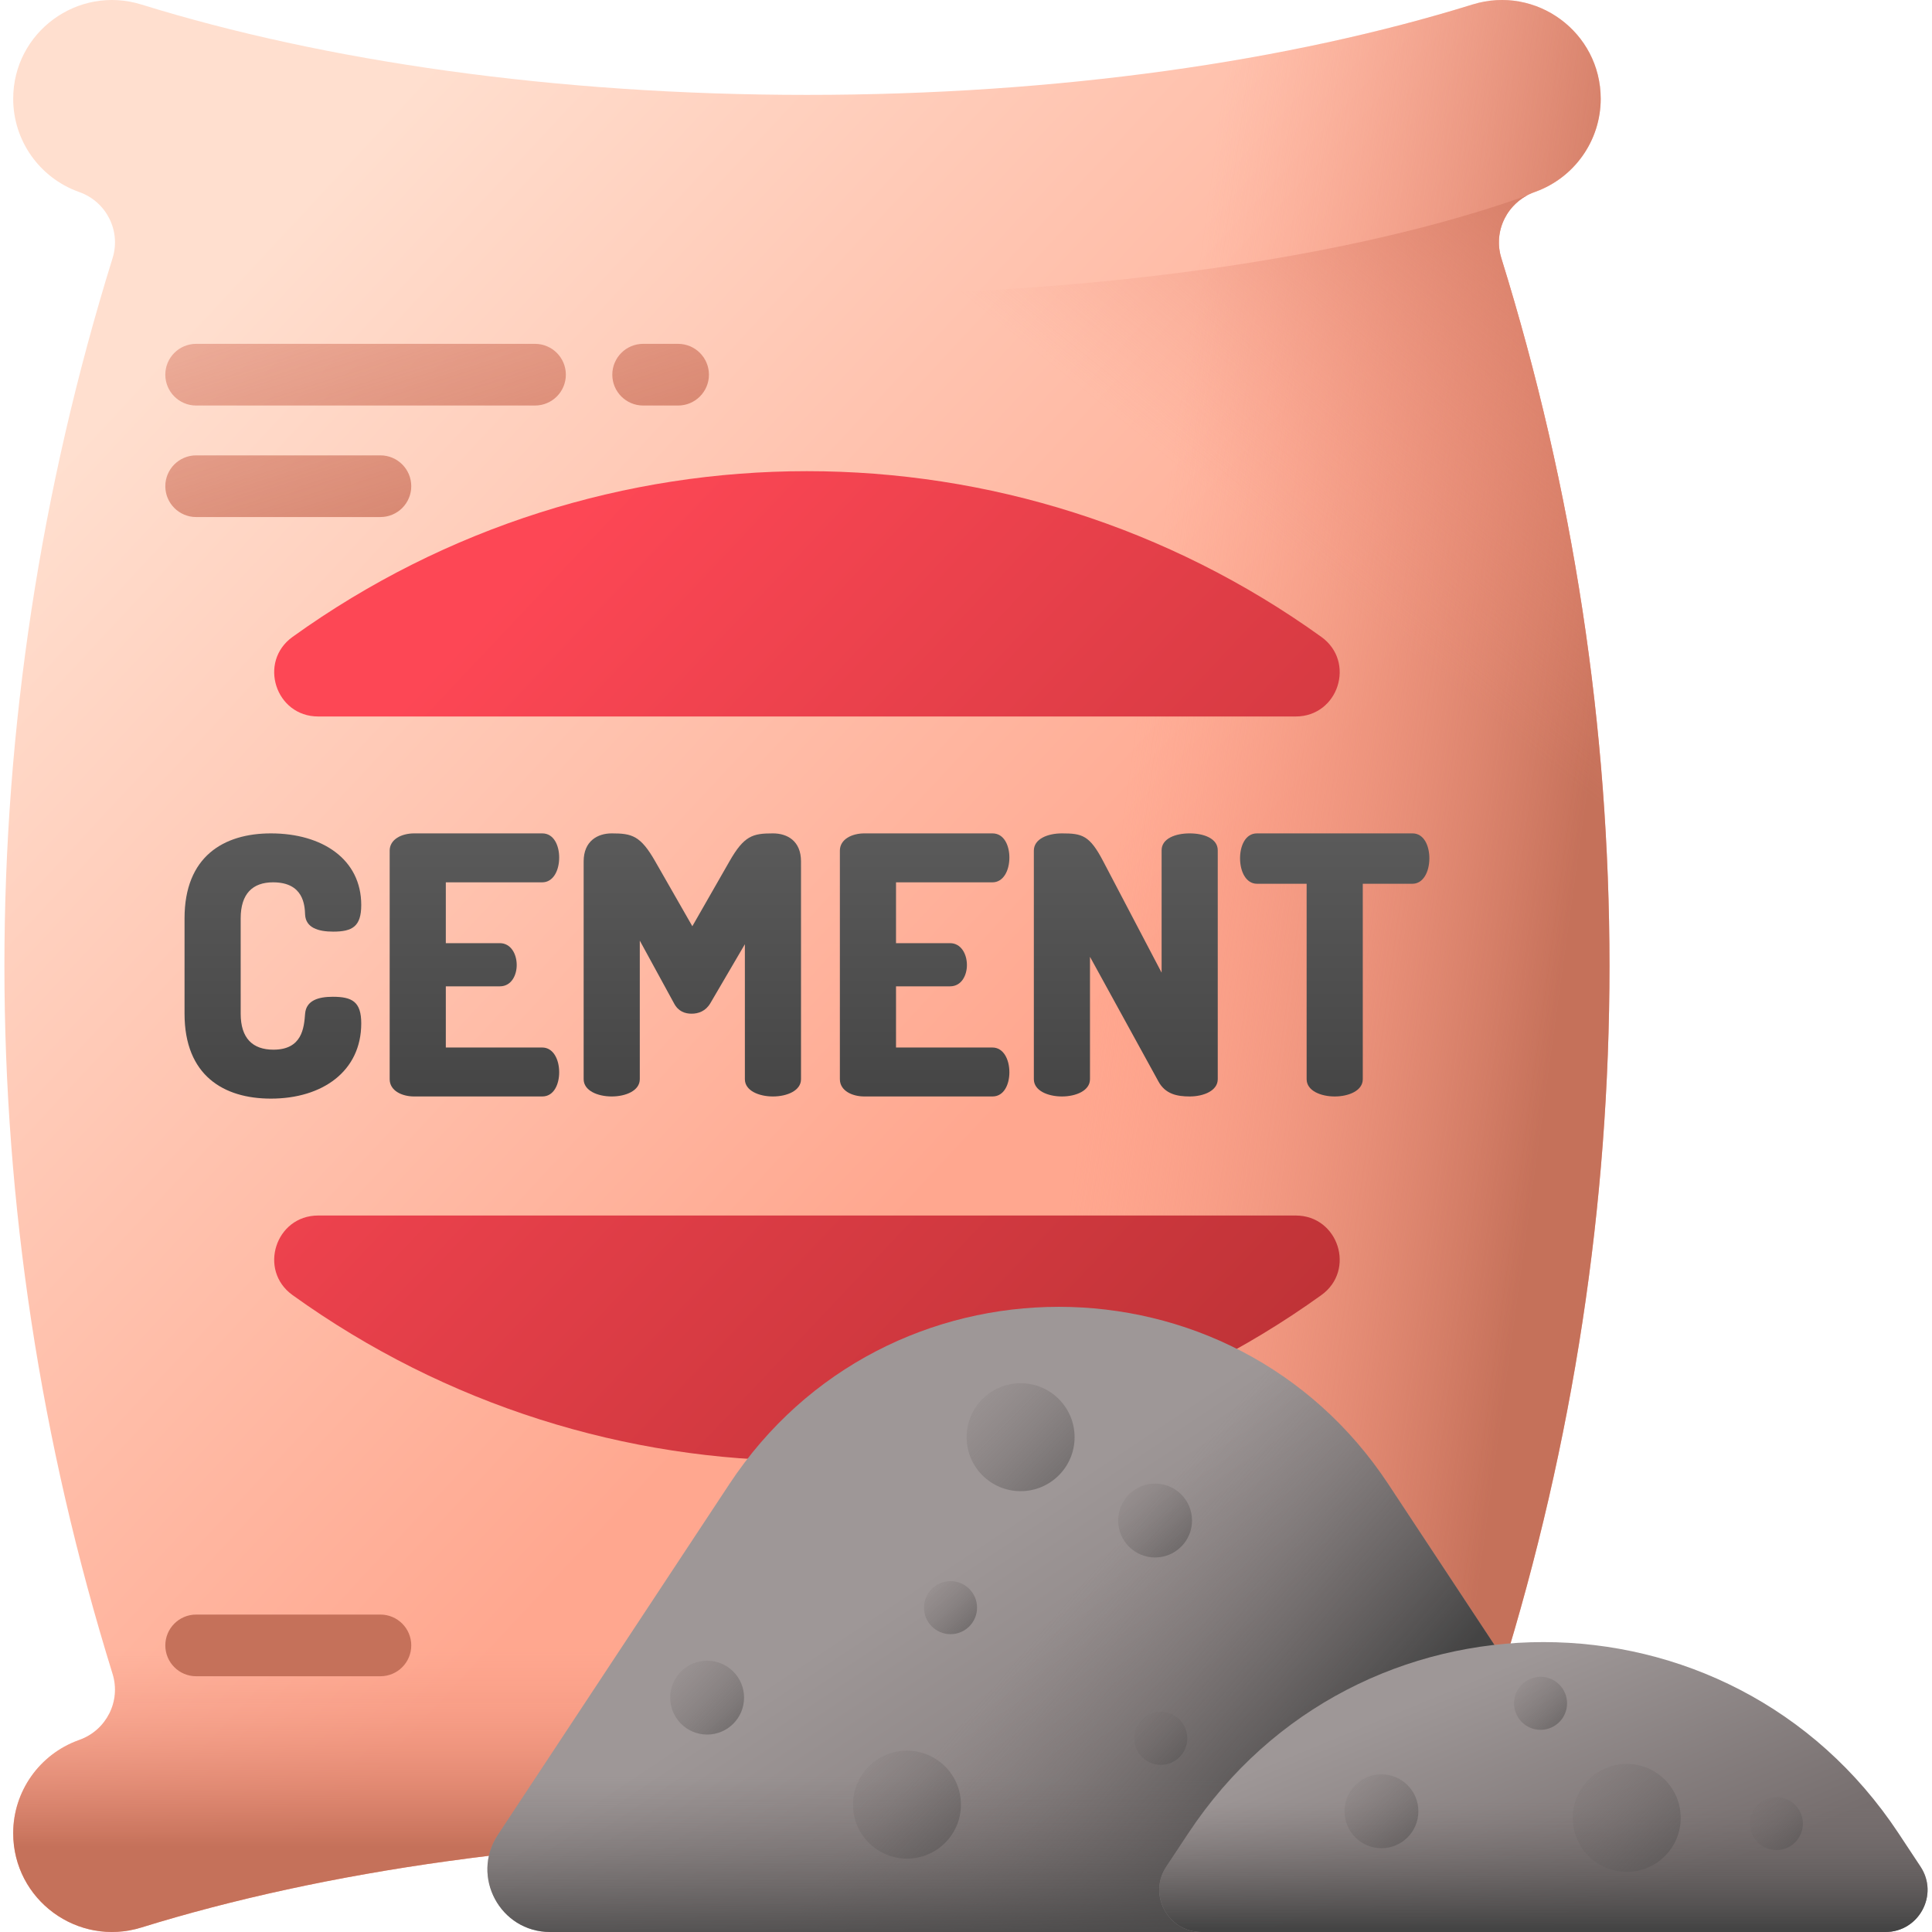
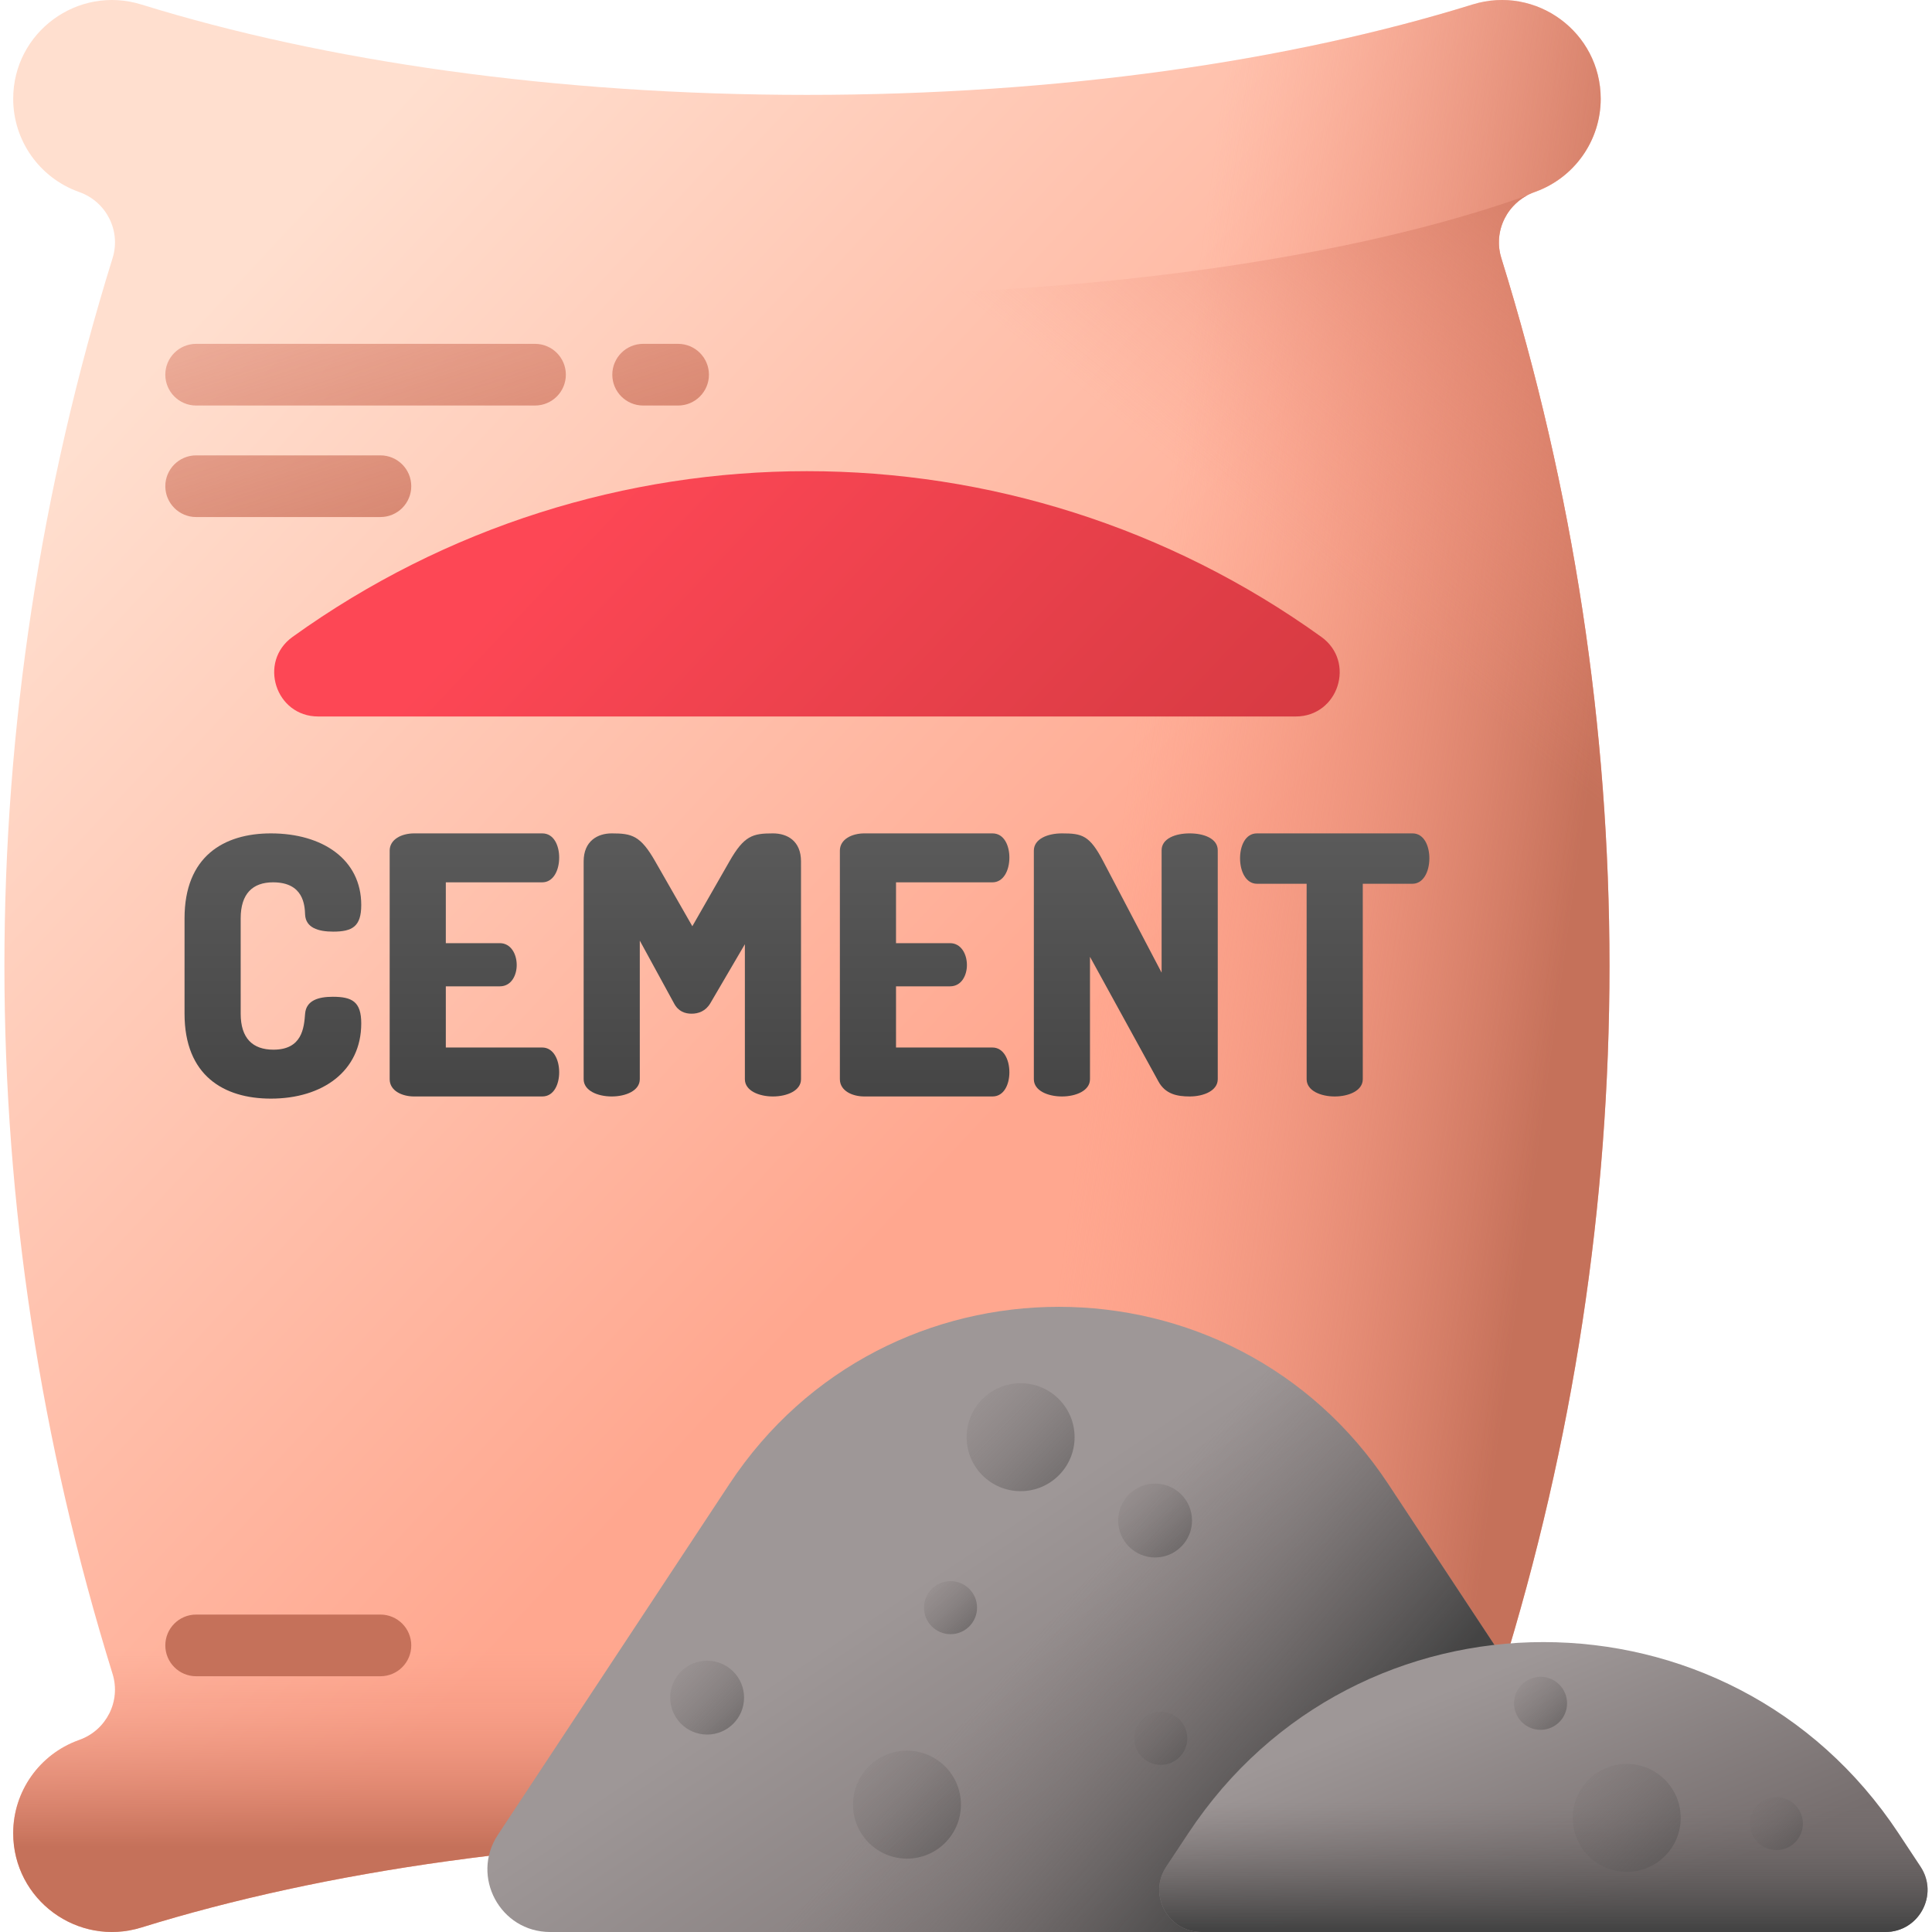
<svg xmlns="http://www.w3.org/2000/svg" xmlns:xlink="http://www.w3.org/1999/xlink" id="Capa_1" enable-background="new 0 0 510 510" height="512" viewBox="0 0 510 510" width="512">
  <linearGradient id="SVGID_1_" gradientUnits="userSpaceOnUse" x1="40.877" x2="259.866" y1="94.652" y2="298.642">
    <stop offset="0" stop-color="#ffdfcf" />
    <stop offset="1" stop-color="#ffa78f" />
  </linearGradient>
  <linearGradient id="lg1">
    <stop offset="0" stop-color="#f89580" stop-opacity="0" />
    <stop offset=".997" stop-color="#c5715a" />
  </linearGradient>
  <linearGradient id="SVGID_00000160192815125948229340000012283605909840381581_" gradientUnits="userSpaceOnUse" x1="292.903" x2="412.897" xlink:href="#lg1" y1="240.796" y2="257.295" />
  <linearGradient id="SVGID_00000093857398658872358550000007618325823948552627_" gradientUnits="userSpaceOnUse" x1="213.015" x2="213.015" xlink:href="#lg1" y1="435.042" y2="487.539" />
  <linearGradient id="SVGID_00000178184242526251712450000015590005097444724100_" gradientUnits="userSpaceOnUse" x1="121.446" x2="192.446" xlink:href="#lg1" y1="-65.877" y2="155.123" />
  <linearGradient id="SVGID_00000106832154868700258970000012789229038510716318_" gradientUnits="userSpaceOnUse" x1="50.851" x2="121.851" xlink:href="#lg1" y1="-43.197" y2="177.803" />
  <linearGradient id="SVGID_00000078037707932477377560000001014968155391564198_" gradientUnits="userSpaceOnUse" x1="23.783" x2="94.783" xlink:href="#lg1" y1="-34.501" y2="186.499" />
  <linearGradient id="SVGID_00000049187206332712692510000011066914666842137997_" gradientUnits="userSpaceOnUse" x1="-.255" x2="70.745" xlink:href="#lg1" y1="196.677" y2="417.677" />
  <linearGradient id="SVGID_00000169517078621269518220000012115335019200616371_" gradientUnits="userSpaceOnUse" x1="393.99" x2="491.485" xlink:href="#lg1" y1="189.956" y2="68.462" />
  <linearGradient id="lg2">
    <stop offset="0" stop-color="#fd4755" />
    <stop offset="1" stop-color="#a72b2b" />
  </linearGradient>
  <linearGradient id="SVGID_00000023262357898739828360000004936911086583395469_" gradientUnits="userSpaceOnUse" x1="160.232" x2="449.717" xlink:href="#lg2" y1="127.789" y2="400.775" />
  <linearGradient id="SVGID_00000138566998785802074700000017316824775313403781_" gradientUnits="userSpaceOnUse" x1="82.929" x2="372.414" xlink:href="#lg2" y1="209.764" y2="482.75" />
  <linearGradient id="lg3">
    <stop offset="0" stop-color="#5a5a5a" />
    <stop offset="1" stop-color="#444" />
  </linearGradient>
  <linearGradient id="SVGID_00000041978232088289514990000015534741836821477040_" gradientUnits="userSpaceOnUse" x1="72.038" x2="72.038" xlink:href="#lg3" y1="220.552" y2="294.186" />
  <linearGradient id="SVGID_00000151536928652984796420000001810153254333216642_" gradientUnits="userSpaceOnUse" x1="125.237" x2="125.237" xlink:href="#lg3" y1="220.552" y2="294.186" />
  <linearGradient id="SVGID_00000129179266766595033040000015114746087261323399_" gradientUnits="userSpaceOnUse" x1="182.758" x2="182.758" xlink:href="#lg3" y1="220.552" y2="294.186" />
  <linearGradient id="SVGID_00000004518954991061767590000017098731055006438318_" gradientUnits="userSpaceOnUse" x1="244.08" x2="244.08" xlink:href="#lg3" y1="220.552" y2="294.186" />
  <linearGradient id="SVGID_00000101071939741619078280000011405637104539615876_" gradientUnits="userSpaceOnUse" x1="297.184" x2="297.184" xlink:href="#lg3" y1="220.552" y2="294.186" />
  <linearGradient id="SVGID_00000108274173235697468890000000914512513311520395_" gradientUnits="userSpaceOnUse" x1="352.331" x2="352.331" xlink:href="#lg3" y1="220.552" y2="294.186" />
  <linearGradient id="lg4">
    <stop offset="0" stop-color="#9e9797" />
    <stop offset="1" stop-color="#766e6e" />
  </linearGradient>
  <linearGradient id="SVGID_00000014627421440036435020000009622597937908868271_" gradientUnits="userSpaceOnUse" x1="233.194" x2="308.19" xlink:href="#lg4" y1="423.549" y2="536.044" />
  <linearGradient id="lg5">
    <stop offset="0" stop-color="#766e6e" stop-opacity="0" />
    <stop offset=".352" stop-color="#686363" stop-opacity=".353" />
    <stop offset="1" stop-color="#444" />
  </linearGradient>
  <linearGradient id="SVGID_00000068653055019455677040000001746529019539454851_" gradientUnits="userSpaceOnUse" x1="268.57" x2="335.07" xlink:href="#lg5" y1="437.877" y2="495.377" />
  <linearGradient id="lg6">
    <stop offset="0" stop-color="#766e6e" stop-opacity="0" />
    <stop offset="1" stop-color="#444" />
  </linearGradient>
  <linearGradient id="SVGID_00000097465706313345106670000011408606239391625627_" gradientUnits="userSpaceOnUse" x1="279.498" x2="279.498" xlink:href="#lg6" y1="469.131" y2="516.633" />
  <linearGradient id="SVGID_00000147932226142778573920000000004696542357982887_" gradientUnits="userSpaceOnUse" x1="385.048" x2="412.048" xlink:href="#lg4" y1="444.599" y2="510.099" />
  <linearGradient id="SVGID_00000094602475078480382970000008915760707682079381_" gradientUnits="userSpaceOnUse" x1="407.421" x2="407.421" xlink:href="#lg6" y1="475.631" y2="509.146" />
  <linearGradient id="SVGID_00000048483470440939843260000000625052869358340518_" gradientUnits="userSpaceOnUse" x1="253.416" x2="297.684" xlink:href="#lg5" y1="363.381" y2="407.648" />
  <linearGradient id="SVGID_00000129172909522633685090000004159693604136504479_" gradientUnits="userSpaceOnUse" x1="223.416" x2="267.684" xlink:href="#lg5" y1="460.381" y2="504.648" />
  <linearGradient id="SVGID_00000160879904548726397570000001523502698063825059_" gradientUnits="userSpaceOnUse" x1="293.969" x2="324.257" xlink:href="#lg5" y1="390.433" y2="420.722" />
  <linearGradient id="SVGID_00000119105552029047803380000018117841296308139162_" gradientUnits="userSpaceOnUse" x1="175.719" x2="206.007" xlink:href="#lg5" y1="437.183" y2="467.472" />
  <linearGradient id="SVGID_00000111150762740750459930000001217234931508011686_" gradientUnits="userSpaceOnUse" x1="243.057" x2="264.802" xlink:href="#lg5" y1="416.521" y2="438.267" />
  <linearGradient id="SVGID_00000076602565751182236090000004588497754238809522_" gradientUnits="userSpaceOnUse" x1="298.557" x2="320.302" xlink:href="#lg5" y1="451.021" y2="472.767" />
  <linearGradient id="SVGID_00000101784540505946378170000005677149591984403884_" gradientUnits="userSpaceOnUse" x1="413.416" x2="457.684" xlink:href="#lg5" y1="463.881" y2="508.148" />
  <linearGradient id="SVGID_00000056396396948702940050000006458152737728393647_" gradientUnits="userSpaceOnUse" x1="353.719" x2="384.007" xlink:href="#lg5" y1="467.183" y2="497.472" />
  <linearGradient id="SVGID_00000074420175722934819210000001117714265538654910_" gradientUnits="userSpaceOnUse" x1="398.807" x2="420.552" xlink:href="#lg5" y1="441.771" y2="463.517" />
  <linearGradient id="SVGID_00000150803099373452510250000014915793959502402994_" gradientUnits="userSpaceOnUse" x1="461.057" x2="482.802" xlink:href="#lg5" y1="473.521" y2="495.267" />
  <g>
    <g>
      <path d="m405.31 459.375c-.103-.037-.206-.075-.31-.112-7.065-2.557-10.926-10.198-8.697-17.374 38.081-122.615 38.08-251.164 0-373.777-2.229-7.175 1.632-14.816 8.697-17.374.103-.037.207-.075.31-.112 10.335-3.753 17.236-13.543 17.236-24.538 0-17.593-17.046-30.107-33.849-24.894-48.101 14.923-109.184 23.855-175.682 23.855-66.499 0-127.582-8.932-175.682-23.855-16.803-5.213-33.849 7.3-33.849 24.893 0 10.996 6.901 20.785 17.236 24.538.103.037.206.075.31.112 7.065 2.557 10.926 10.198 8.697 17.374-38.08 122.614-38.082 251.162 0 373.777 2.229 7.176-1.632 14.817-8.697 17.374-.103.037-.207.075-.31.112-10.335 3.753-17.236 13.542-17.236 24.538 0 17.593 17.046 30.107 33.849 24.894 48.101-14.923 109.184-23.855 175.682-23.855s127.581 8.932 175.682 23.855c16.803 5.213 33.849-7.301 33.849-24.894 0-10.995-6.9-20.785-17.236-24.537z" fill="url(#SVGID_1_)" />
      <path d="m396.303 68.111c-2.229-7.176 1.632-14.816 8.697-17.374.103-.037.207-.075.31-.112 10.335-3.753 17.236-13.543 17.236-24.538 0-17.593-17.046-30.107-33.849-24.894-48.101 14.923-109.184 23.855-175.682 23.855-.334 0-.666-.004-1-.004v459.912c.334 0 .666-.004 1-.004 66.499 0 127.581 8.932 175.682 23.855 16.803 5.213 33.849-7.301 33.849-24.894 0-10.995-6.901-20.785-17.236-24.538-.103-.037-.206-.075-.31-.112-7.065-2.557-10.926-10.198-8.697-17.374 38.082-122.615 38.081-251.164 0-373.778z" fill="url(#SVGID_00000160192815125948229340000012283605909840381581_)" />
      <path d="m423.313 298.548h-420.596c3.385 48.207 12.373 96.213 27.01 143.34 2.229 7.175-1.632 14.817-8.697 17.374-.103.037-.207.075-.31.112-10.335 3.753-17.236 13.542-17.236 24.538 0 17.593 17.046 30.107 33.849 24.894 48.101-14.923 109.184-23.855 175.682-23.855s127.581 8.932 175.682 23.855c16.803 5.213 33.849-7.301 33.849-24.894 0-10.995-6.901-20.785-17.236-24.538-.103-.037-.206-.075-.31-.112-7.065-2.557-10.926-10.198-8.697-17.374 14.637-47.127 23.625-95.132 27.01-143.34z" fill="url(#SVGID_00000093857398658872358550000007618325823948552627_)" />
      <g>
        <g>
          <path d="m161.634 98.908c0-4.496 3.645-8.14 8.14-8.14h9.226c4.496 0 8.14 3.644 8.14 8.14s-3.645 8.14-8.14 8.14h-9.226c-4.496 0-8.14-3.644-8.14-8.14z" fill="url(#SVGID_00000178184242526251712450000015590005097444724100_)" />
          <path d="m141.23 107.048h-89.45c-4.496 0-8.14-3.644-8.14-8.14s3.645-8.14 8.14-8.14h89.45c4.496 0 8.14 3.645 8.14 8.14 0 4.496-3.644 8.14-8.14 8.14z" fill="url(#SVGID_00000106832154868700258970000012789229038510716318_)" />
          <path d="m100.421 136.487h-48.641c-4.496 0-8.14-3.644-8.14-8.14s3.645-8.14 8.14-8.14h48.641c4.496 0 8.14 3.645 8.14 8.14 0 4.496-3.644 8.14-8.14 8.14z" fill="url(#SVGID_00000078037707932477377560000001014968155391564198_)" />
          <path d="m100.421 442.487h-48.641c-4.496 0-8.14-3.644-8.14-8.14s3.645-8.14 8.14-8.14h48.641c4.496 0 8.14 3.645 8.14 8.14 0 4.496-3.644 8.14-8.14 8.14z" fill="url(#SVGID_00000049187206332712692510000011066914666842137997_)" />
        </g>
      </g>
      <path d="m396.303 68.111c-2.016-6.493.963-13.354 6.781-16.497-44.924 16.101-113.376 26.387-190.069 26.387-.334 0-.666-.003-1-.004v406.959c.334 0 .666-.004 1-.004 66.499 0 127.581 8.932 175.682 23.855 16.803 5.213 33.849-7.301 33.849-24.894 0-10.995-6.901-20.785-17.236-24.538-.103-.037-.206-.075-.31-.112-7.065-2.557-10.926-10.198-8.697-17.374 38.082-122.615 38.081-251.164 0-373.778z" fill="url(#SVGID_00000169517078621269518220000012115335019200616371_)" />
    </g>
    <g>
      <path d="m83.992 189.133h258.046c11.259 0 15.908-14.431 6.767-21.003-81.129-58.337-190.452-58.337-271.581 0-9.14 6.572-4.49 21.003 6.768 21.003z" fill="url(#SVGID_00000023262357898739828360000004936911086583395469_)" />
-       <path d="m342.038 320.867h-258.046c-11.258 0-15.908 14.431-6.767 21.003 81.129 58.337 190.452 58.337 271.581 0 9.14-6.572 4.491-21.003-6.768-21.003z" fill="url(#SVGID_00000138566998785802074700000017316824775313403781_)" />
    </g>
    <g>
      <path d="m72.085 232.912c8.074 0 8.359 6.08 8.455 8.55.189 3.42 3.42 4.465 7.41 4.465 5.035 0 7.41-1.33 7.41-7.029 0-12.065-10.261-18.905-23.846-18.905-12.445 0-22.801 6.08-22.801 22.42v25.176c0 16.34 10.355 22.42 22.801 22.42 13.585 0 23.846-7.22 23.846-19.855 0-5.7-2.375-7.03-7.506-7.03-3.8 0-7.029.95-7.314 4.466-.285 3.705-.76 9.5-8.36 9.5-5.511 0-8.646-3.04-8.646-9.5v-25.176c.001-6.462 3.135-9.502 8.551-9.502z" fill="url(#SVGID_00000041978232088289514990000015534741836821477040_)" />
      <path d="m143.145 232.912c2.851 0 4.465-3.04 4.465-6.556 0-3.04-1.33-6.364-4.465-6.364h-33.82c-3.229 0-6.46 1.52-6.46 4.56v60.326c0 3.04 3.23 4.56 6.46 4.56h33.82c3.135 0 4.465-3.325 4.465-6.365 0-3.515-1.614-6.555-4.465-6.555h-25.46v-16.15h14.25c3.135 0 4.465-3.04 4.465-5.604 0-3.04-1.615-5.796-4.465-5.796h-14.25v-16.055h25.46z" fill="url(#SVGID_00000151536928652984796420000001810153254333216642_)" />
      <path d="m204.039 219.992c-5.32 0-7.6.569-11.495 7.41l-9.785 17.1-9.785-17.1c-3.896-6.841-6.175-7.41-11.495-7.41-3.705 0-7.41 1.995-7.41 7.41v57.476c0 3.04 3.705 4.56 7.41 4.56s7.41-1.52 7.41-4.56v-36.576l9.025 16.53c1.14 2.186 2.945 2.756 4.654 2.756 1.806 0 3.705-.665 4.94-2.756l9.12-15.58v35.626c0 3.04 3.705 4.56 7.41 4.56s7.41-1.52 7.41-4.56v-57.476c.001-5.415-3.609-7.41-7.409-7.41z" fill="url(#SVGID_00000129179266766595033040000015114746087261323399_)" />
      <path d="m261.988 232.912c2.85 0 4.465-3.04 4.465-6.556 0-3.04-1.33-6.364-4.465-6.364h-33.82c-3.23 0-6.461 1.52-6.461 4.56v60.326c0 3.04 3.23 4.56 6.461 4.56h33.82c3.135 0 4.465-3.325 4.465-6.365 0-3.515-1.615-6.555-4.465-6.555h-25.461v-16.15h14.25c3.136 0 4.466-3.04 4.466-5.604 0-3.04-1.615-5.796-4.466-5.796h-14.25v-16.055h25.461z" fill="url(#SVGID_00000004518954991061767590000017098731055006438318_)" />
      <path d="m314.046 219.992c-3.705 0-7.41 1.33-7.41 4.465v32.3l-15.391-29.354c-3.609-6.936-5.604-7.41-10.925-7.41-3.705 0-7.41 1.425-7.41 4.56v60.326c0 3.04 3.705 4.56 7.41 4.56s7.41-1.52 7.41-4.56v-32.301l18.05 32.87c1.806 3.325 4.846 3.99 8.266 3.99 3.705 0 7.41-1.52 7.41-4.56v-60.421c.001-3.135-3.705-4.465-7.41-4.465z" fill="url(#SVGID_00000101071939741619078280000011405637104539615876_)" />
      <path d="m372.851 219.992h-41.041c-3.135 0-4.465 3.42-4.465 6.555 0 3.61 1.615 6.745 4.465 6.745h13.11v51.586c0 3.04 3.704 4.56 7.409 4.56s7.41-1.52 7.41-4.56v-51.586h13.111c2.85 0 4.465-3.135 4.465-6.745.001-3.135-1.329-6.555-4.464-6.555z" fill="url(#SVGID_00000108274173235697468890000000914512513311520395_)" />
    </g>
    <g>
      <path d="m192.529 391.772-61.108 92.589c-7.255 10.992.628 25.64 13.798 25.64h268.559c13.17 0 21.053-14.648 13.798-25.64l-61.108-92.589c-41.188-62.405-132.752-62.405-173.939 0z" fill="url(#SVGID_00000014627421440036435020000009622597937908868271_)" />
      <path d="m366.467 391.772c-40.49-61.348-129.662-62.384-171.801-3.113v121.341h219.111c13.17 0 21.053-14.648 13.798-25.64z" fill="url(#SVGID_00000068653055019455677040000001746529019539454851_)" />
-       <path d="m131.42 484.36c-7.255 10.992.628 25.64 13.798 25.64h268.559c13.17 0 21.053-14.648 13.798-25.64l-26.552-40.23h-243.051z" fill="url(#SVGID_00000097465706313345106670000011408606239391625627_)" />
      <path d="m313.716 483.899-5.85 8.863c-4.877 7.39.422 17.238 9.277 17.238h180.557c8.854 0 14.154-9.848 9.277-17.238l-5.85-8.863c-44.378-67.239-143.034-67.239-187.411 0z" fill="url(#SVGID_00000147932226142778573920000000004696542357982887_)" />
      <path d="m313.716 483.899-5.85 8.863c-4.877 7.39.422 17.238 9.277 17.238h180.557c8.854 0 14.154-9.848 9.277-17.238l-5.85-8.863c-11.992-18.169-27.95-31.418-45.726-39.768h-95.96c-17.776 8.35-33.734 21.599-45.725 39.768z" fill="url(#SVGID_00000094602475078480382970000008915760707682079381_)" />
      <g>
        <circle cx="269.416" cy="379.381" fill="url(#SVGID_00000048483470440939843260000000625052869358340518_)" r="14.25" />
        <circle cx="239.416" cy="476.381" fill="url(#SVGID_00000129172909522633685090000004159693604136504479_)" r="14.25" />
        <circle cx="304.916" cy="401.381" fill="url(#SVGID_00000160879904548726397570000001523502698063825059_)" r="9.75" />
        <circle cx="186.666" cy="448.131" fill="url(#SVGID_00000119105552029047803380000018117841296308139162_)" r="9.75" />
        <circle cx="250.916" cy="424.381" fill="url(#SVGID_00000111150762740750459930000001217234931508011686_)" r="7" />
        <circle cx="306.416" cy="458.881" fill="url(#SVGID_00000076602565751182236090000004588497754238809522_)" r="7" />
      </g>
      <g>
        <circle cx="429.416" cy="479.881" fill="url(#SVGID_00000101784540505946378170000005677149591984403884_)" r="14.25" />
-         <circle cx="364.666" cy="478.131" fill="url(#SVGID_00000056396396948702940050000006458152737728393647_)" r="9.75" />
        <circle cx="406.666" cy="449.631" fill="url(#SVGID_00000074420175722934819210000001117714265538654910_)" r="7" />
        <circle cx="468.916" cy="481.381" fill="url(#SVGID_00000150803099373452510250000014915793959502402994_)" r="7" />
      </g>
    </g>
  </g>
</svg>